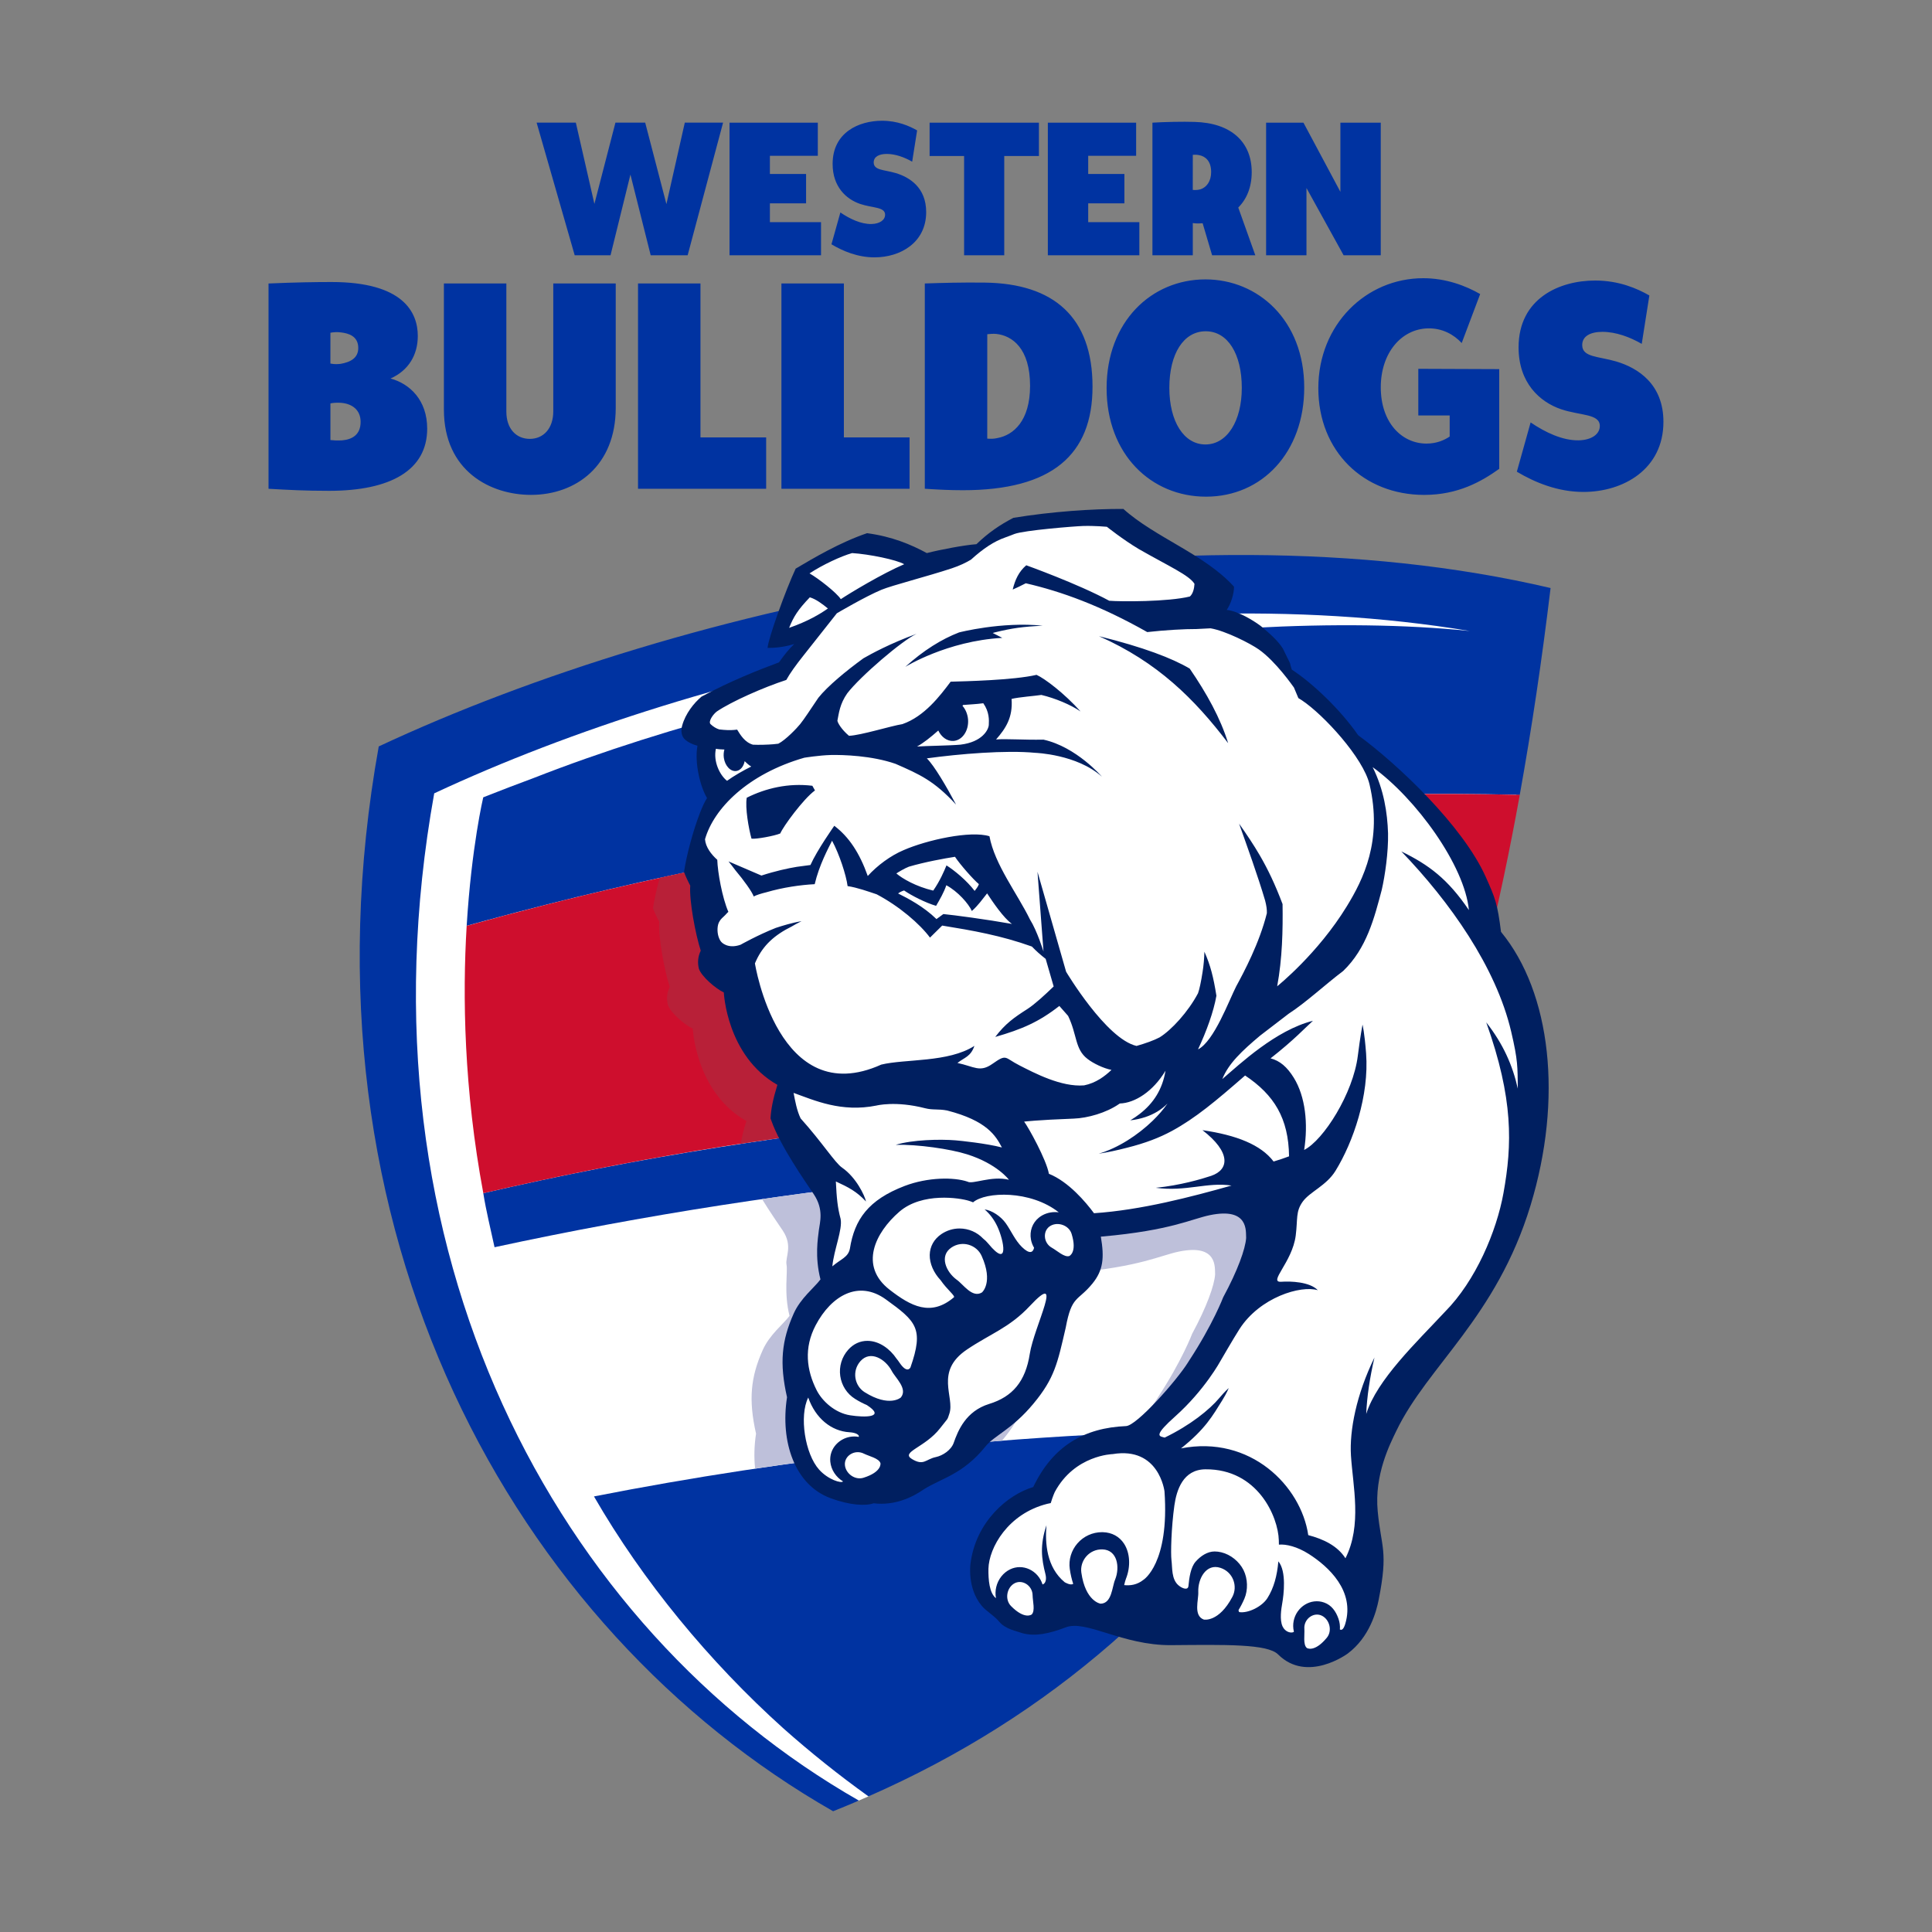
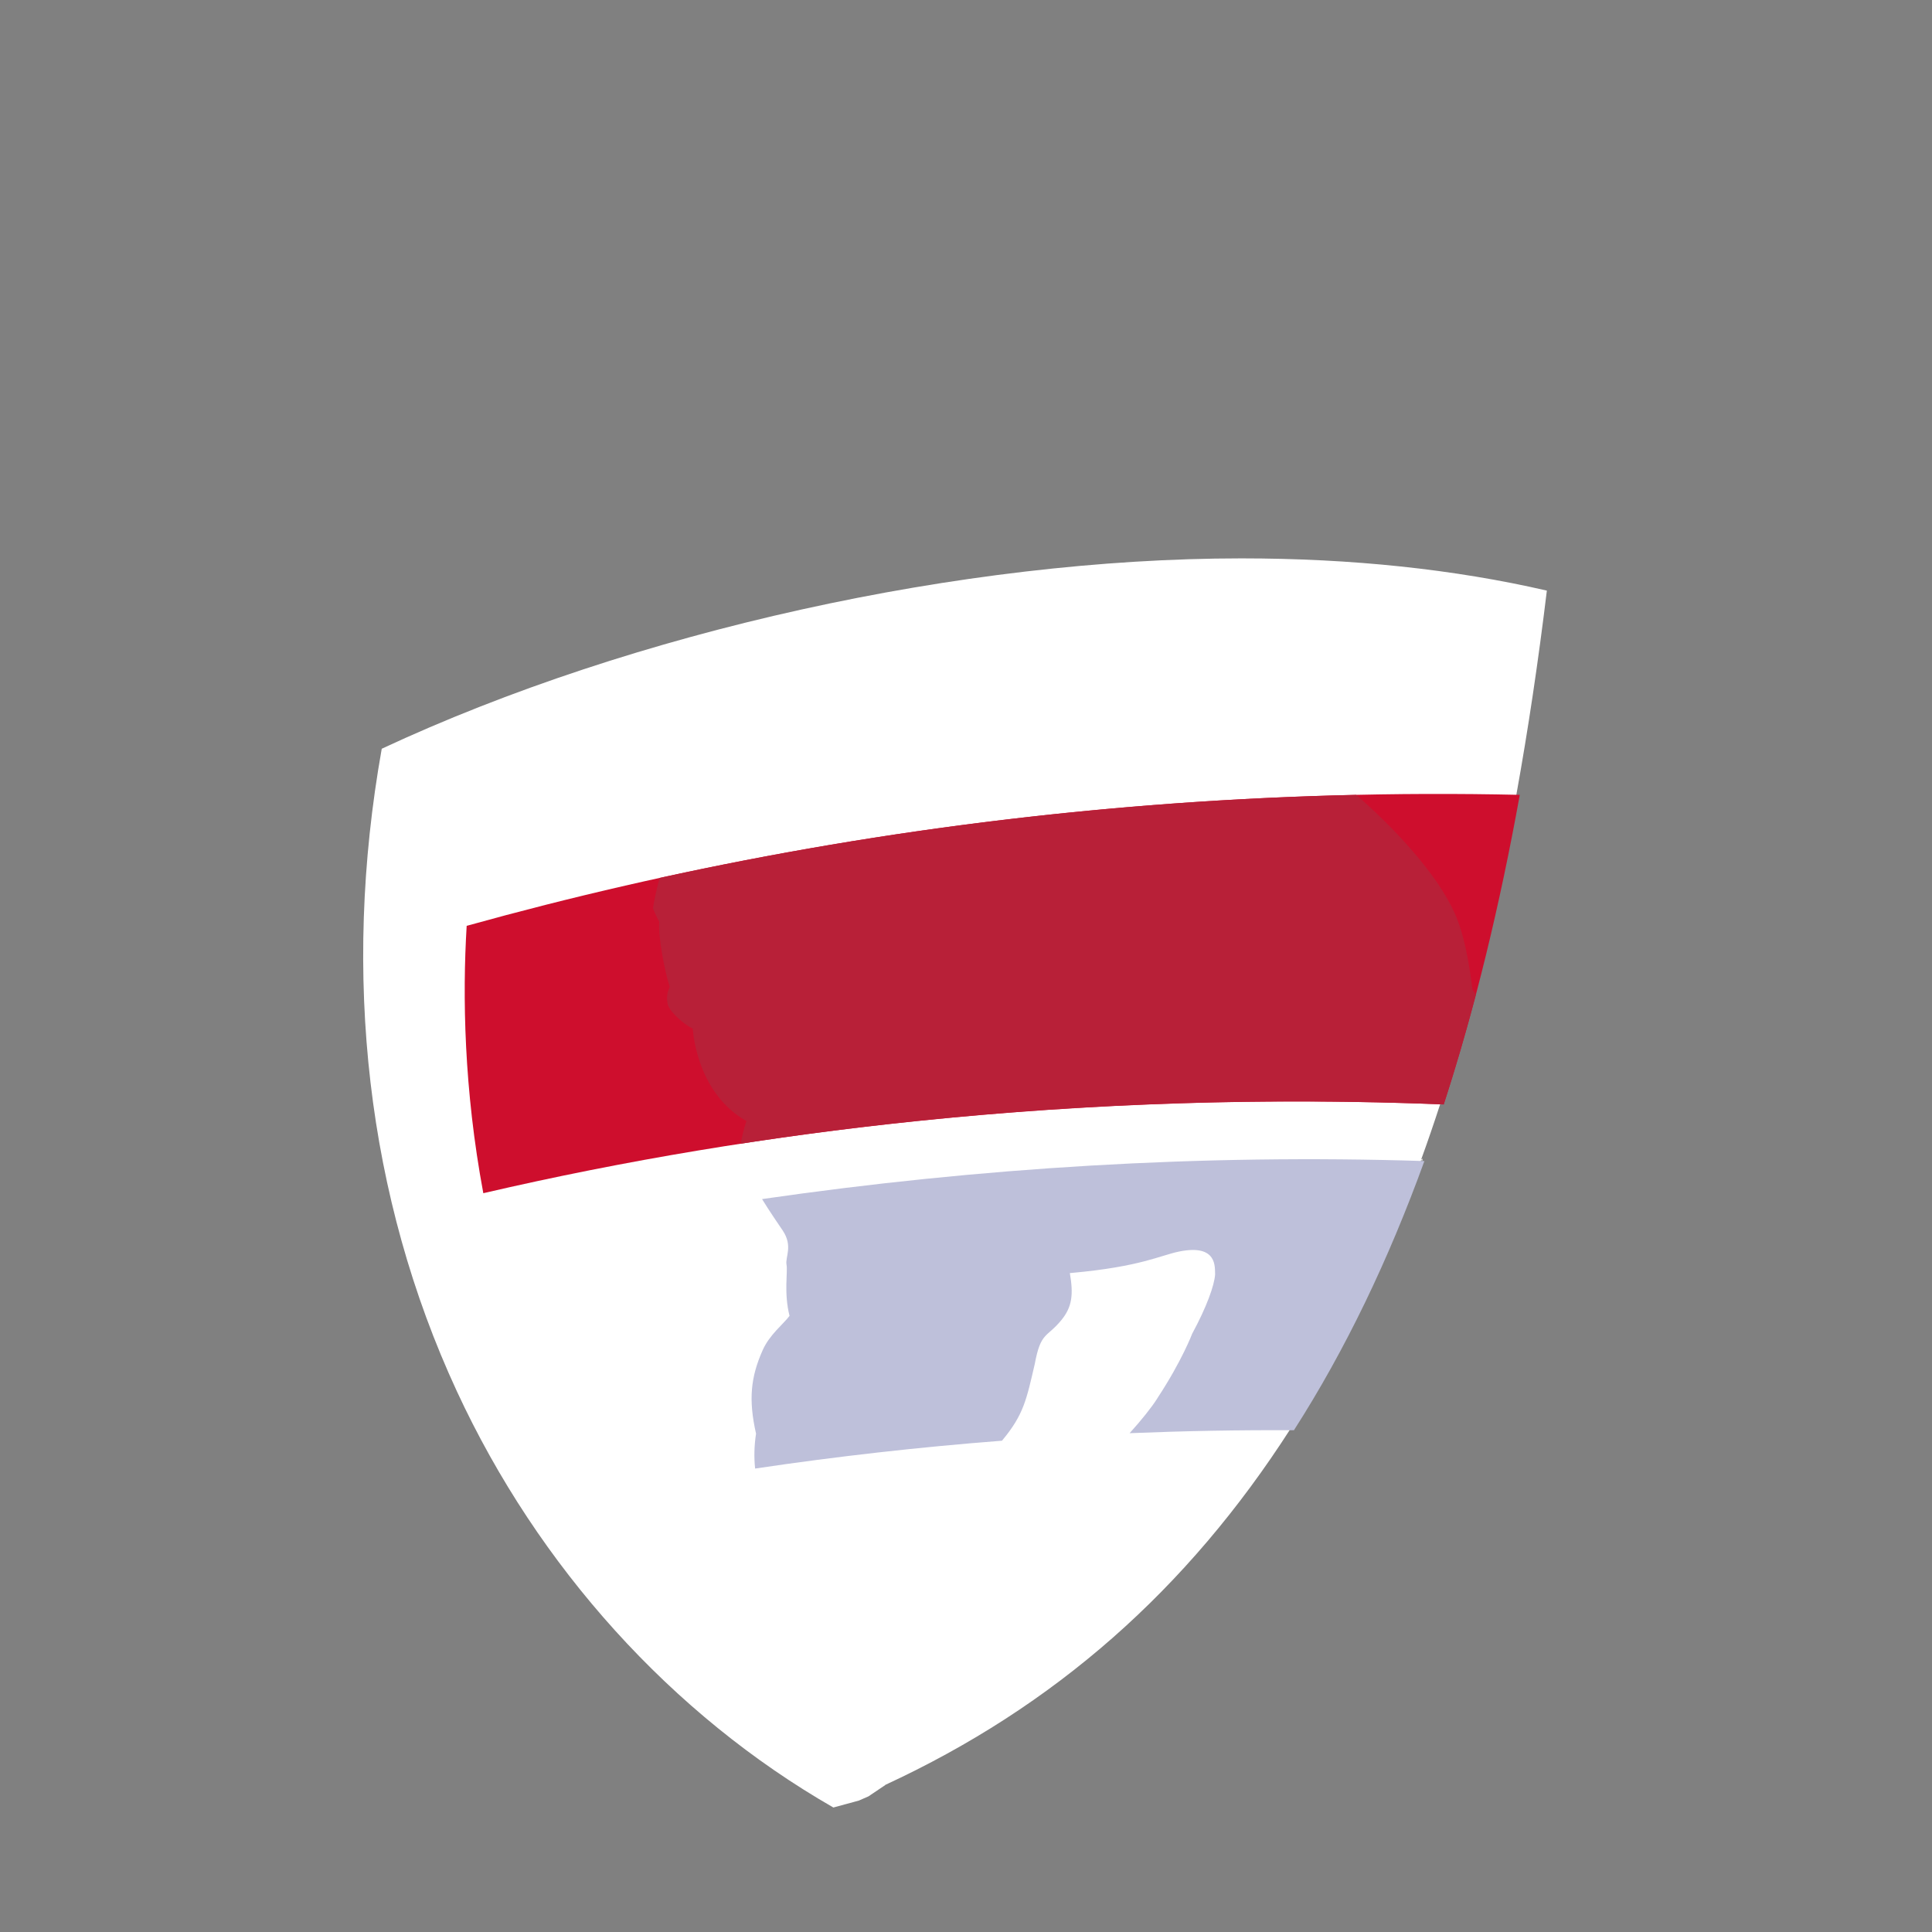
<svg xmlns="http://www.w3.org/2000/svg" version="1.1" id="Layer_1" x="0px" y="0px" viewBox="0 0 80 80" enable-background="new 0 0 80 80" xml:space="preserve" width="200" height="200">
  <rect x="0" y="0" width="80" height="80" fill="#808080" stroke="none" />
  <g>
    <path fill="#FFFFFF" d="M51.407,23.121c-11.541,0-25.174,3.019-35.6,7.883c-1.675,9.396-0.6,18.592,3.108,26.6   c3.375,7.288,8.911,13.408,15.593,17.241l1.055-0.287l0.398-0.174l0.694-0.467l-0.001-0.007c7-3.238,12.503-8.07,16.793-14.762   l0.018-0.062H53.5c2.055-3.219,3.855-6.939,5.35-11.059l0.039,0.056l0.017-0.107l-0.06,0.041c0.262-0.719,0.523-1.481,0.8-2.33   l0.031-0.09c1.246-3.847,2.265-8.006,3.116-12.711c0.482-2.671,0.906-5.506,1.259-8.43C60.22,23.571,55.967,23.121,51.407,23.121z" />
    <g>
-       <path fill="#0033A1" d="M66.925,14.968c-0.741-0.218-1.409-0.17-1.409-0.68c0-0.376,0.352-0.547,0.838-0.547    c0.559,0,1.142,0.218,1.627,0.498l0.316-2.004c-0.51-0.292-1.263-0.619-2.246-0.619c-1.481,0-3.17,0.741-3.17,2.768    c0,1.47,0.874,2.259,1.761,2.562c0.79,0.267,1.603,0.182,1.603,0.692c0,0.34-0.34,0.583-0.874,0.595    c-0.668,0.012-1.384-0.328-1.991-0.741l-0.571,2.04c0.753,0.449,1.7,0.838,2.756,0.838c1.663,0,3.314-0.947,3.314-2.902    C68.88,15.903,67.824,15.235,66.925,14.968z M49.391,9.237c0.157,0.024,0.298,0.016,0.408,0.008l0.392,1.326h1.789l-0.706-1.977    c0.346-0.345,0.557-0.839,0.557-1.467c0-1.248-0.855-2.04-2.369-2.079c-0.463-0.016-1.247,0-1.742,0.031v5.492h1.671V9.237z     M49.391,6.412c0.078-0.008,0.18-0.008,0.282,0.016c0.22,0.047,0.478,0.22,0.478,0.698c0,0.377-0.189,0.635-0.447,0.714    c-0.109,0.031-0.212,0.031-0.314,0.024L49.391,6.412L49.391,6.412z M47.178,9.198H45.06V8.421h1.499V7.205H45.06V6.452h1.985    V5.079h-3.656v5.492h3.789C47.178,10.571,47.178,9.198,47.178,9.198z M15.683,30.908C12.072,50.999,21.304,67.465,34.498,75    c0.359-0.143,0.714-0.292,1.066-0.442C23.086,67.431,14.565,51.854,17.98,32.851c11.248-5.262,28.512-9.114,42.883-6.722    c-10.688-1.098-27.555,1.694-38.761,6.085c-0.673,0.249-1.374,0.517-2.092,0.802c0,0-0.485,2.039-0.686,5.32    c0.263-0.073,0.525-0.144,0.787-0.217l0,0c13.677-3.722,28.092-5.536,42.819-5.208c0.497-2.754,0.921-5.608,1.276-8.562    C48.468,20.66,28.387,24.965,15.683,30.908z M54.589,16.073c0,2.623,1.882,4.42,4.383,4.42c1.408,0,2.38-0.559,3.108-1.08v-4.128    l-3.351-0.013v1.931h1.299v0.874c-0.218,0.145-0.534,0.291-0.959,0.291c-1.02,0-1.894-0.862-1.894-2.331    c0-1.42,0.85-2.416,1.955-2.44c0.595-0.012,1.069,0.255,1.396,0.607l0.765-2.028c-0.595-0.34-1.408-0.656-2.356-0.656    C56.568,11.519,54.589,13.438,54.589,16.073z M38.294,11.738v8.5c0.559,0.036,1.02,0.061,1.578,0.061    c3.691,0,5.367-1.469,5.367-4.286c0-2.89-1.615-4.274-4.456-4.311C39.824,11.69,38.986,11.714,38.294,11.738z M40.881,13.839    c0.121-0.012,0.242-0.024,0.376-0.012c0.656,0.073,1.396,0.595,1.396,2.149c0,1.457-0.692,2.04-1.348,2.162    c-0.146,0.036-0.292,0.036-0.425,0.024L40.881,13.839L40.881,13.839z M17.689,17.749c0-1.178-0.716-1.858-1.518-2.076    c0.741-0.328,1.129-0.972,1.129-1.761c0-0.972-0.595-2.234-3.57-2.234c-0.668,0-1.493,0.012-2.611,0.061v8.5    c0.838,0.048,1.518,0.085,2.513,0.085C16.171,20.323,17.689,19.473,17.689,17.749z M13.682,13.778    c0.121-0.024,0.291-0.036,0.449-0.012c0.292,0.036,0.704,0.146,0.704,0.644c0,0.413-0.316,0.583-0.729,0.656    c-0.109,0.012-0.243,0.024-0.425-0.012L13.682,13.778L13.682,13.778z M14.168,18.234c-0.194,0.012-0.376,0-0.486-0.012v-1.518    c0.109-0.024,0.267-0.036,0.437-0.024c0.461,0.036,0.813,0.291,0.813,0.789C14.933,18.003,14.581,18.198,14.168,18.234z     M45.822,16.073c0,2.744,1.846,4.493,4.116,4.493c2.331,0,4.067-1.846,4.067-4.517c0-2.781-1.906-4.48-4.091-4.48    C47.68,11.568,45.822,13.317,45.822,16.073z M51.42,16.061c0,1.372-0.607,2.343-1.506,2.343c-0.898,0-1.494-0.959-1.494-2.343    c0-1.421,0.595-2.344,1.506-2.344C50.837,13.717,51.42,14.652,51.42,16.061z M54.098,7.785l1.538,2.785h1.538V5.079h-1.671v2.864    l-1.53-2.864h-1.546v5.492h1.671C54.098,10.571,54.098,7.785,54.098,7.785z M21.987,20.492c1.858,0,3.509-1.202,3.509-3.606    v-5.148H22.91v5.294c0,0.716-0.413,1.141-0.971,1.141c-0.559,0-0.972-0.413-0.972-1.129v-5.306h-2.586v5.221    C18.381,19.509,20.312,20.492,21.987,20.492z M20.012,49.408c0.12,0.751,0.309,1.508,0.466,2.237    c12.314-2.663,25.571-3.99,38.499-3.579c0.278-0.765,0.544-1.545,0.801-2.335C46.489,45.197,32.627,46.473,20.012,49.408z     M25.281,10.57l0.824-3.342l0.839,3.342h1.53l1.467-5.492h-1.585l-0.761,3.374l-0.879-3.374h-1.232l-0.871,3.366l-0.769-3.366    H22.22l1.577,5.492H25.281z M39.921,10.57h1.663V6.459h1.436v-1.38h-4.527V6.46h1.428V10.57z M24.595,61.964    c2.021,3.502,4.768,6.839,7.854,9.614c1.084,0.962,2.25,1.901,3.512,2.806c7.618-3.348,13.332-8.491,17.613-15.171    c-5.54-0.033-11.099,0.265-16.586,0.864C32.801,60.534,28.657,61.166,24.595,61.964z M36.084,9.276    c-0.432,0.008-0.894-0.212-1.286-0.478l-0.369,1.318c0.487,0.29,1.098,0.541,1.781,0.541c1.075,0,2.141-0.612,2.141-1.875    c0-1.012-0.682-1.443-1.263-1.616c-0.478-0.141-0.91-0.11-0.91-0.439c0-0.243,0.228-0.353,0.542-0.353    c0.361,0,0.737,0.141,1.051,0.321L37.976,5.4C37.646,5.212,37.159,5,36.524,5c-0.957,0-2.047,0.479-2.047,1.789    c0,0.949,0.565,1.459,1.138,1.655c0.509,0.173,1.035,0.118,1.035,0.447C36.649,9.111,36.429,9.268,36.084,9.276z M26.419,11.738    v8.5h5.306v-2.125h-2.72v-6.375C29.005,11.738,26.419,11.738,26.419,11.738z M32.357,11.738v8.5h5.306v-2.125h-2.72v-6.375    C34.943,11.738,32.357,11.738,32.357,11.738z M33.997,9.198H31.88V8.421h1.498V7.205H31.88V6.452h1.984V5.079h-3.656v5.492h3.789    C33.997,10.571,33.997,9.198,33.997,9.198z" />
      <path fill="#CE0E2D" d="M32.552,35.303L32.552,35.303c-4.476,0.814-8.889,1.827-13.228,3.034    c-0.177,2.904-0.114,6.771,0.689,11.071c5.869-1.364,11.864-2.355,17.954-2.987c0,0,0.001,0,0.002,0    c7.199-0.746,14.505-0.983,21.812-0.689c1.292-3.973,2.325-8.256,3.15-12.819C52.601,32.683,42.426,33.508,32.552,35.303z" />
      <g>
        <path fill="#BEC0DA" d="M47.949,57.859c-0.011,0.017-0.022,0.036-0.034,0.055c-0.212,0.341-0.665,0.908-1.14,1.431     c2.261-0.092,4.529-0.135,6.804-0.122c2.141-3.341,3.922-7.068,5.402-11.146c-9.271-0.295-18.427,0.271-27.423,1.574     c0.005,0.009,0.001,0.008,0.007,0.017c0.328,0.531,0.642,0.983,0.846,1.286c0.433,0.647,0.097,1.097,0.157,1.412     c0.058,0.292-0.117,1.174,0.125,2.121c-0.261,0.347-0.824,0.776-1.109,1.413c-0.5,1.12-0.597,2.052-0.278,3.466     c-0.076,0.493-0.088,0.981-0.038,1.444c3.38-0.504,6.789-0.888,10.22-1.153c0.006-0.007,0.011-0.013,0.018-0.02     c0.883-1.061,0.999-1.685,1.34-3.151c0.251-1.35,0.492-1.077,1.105-1.826c0.447-0.547,0.501-1.061,0.349-1.945     c0.025-0.003,0.05-0.003,0.075-0.006c2.838-0.255,3.668-0.725,4.442-0.884c1.627-0.334,1.479,0.685,1.498,0.948     c-0.031,0.452-0.349,1.344-0.951,2.456C49.365,55.229,48.947,56.337,47.949,57.859z" />
        <path fill="#B82038" d="M60.972,40.979c-0.15-1.184-0.344-2.288-0.737-3.168c-0.733-1.64-2.537-3.561-4.077-4.897     c-9.828,0.219-19.487,1.389-28.844,3.439c-0.122,0.446-0.222,0.893-0.275,1.252c0.047,0.133,0.144,0.35,0.258,0.565     c-0.049,0.599,0.218,2.027,0.434,2.692c-0.123,0.267-0.134,0.499-0.076,0.748c0.109,0.325,0.687,0.819,1.033,0.985     c0,0,0.115,2.629,2.217,3.825c-0.116,0.381-0.189,0.675-0.233,0.937c9.529-1.468,19.32-2.019,29.11-1.625     c0.477-1.472,0.92-2.986,1.331-4.54C61.068,41.122,61.021,41.051,60.972,40.979z" />
      </g>
      <g>
        <g>
-           <path fill="#001F60" d="M38.378,22.902c-0.647-0.35-1.438-0.687-2.475-0.824c-1.118,0.379-2.233,1.038-2.956,1.468      c-0.406,0.862-1.142,2.902-1.163,3.283c0.235,0,0.629-0.015,1.104-0.162c-0.208,0.198-0.399,0.431-0.633,0.761      c-0.843,0.312-2.019,0.775-3.205,1.417c-0.32,0.265-0.668,0.711-0.801,1.193c-0.066,0.228-0.037,0.469,0.141,0.607      c0.113,0.095,0.292,0.182,0.459,0.224c0.009,0.002,0.021,0.006,0.031,0.009c-0.128,0.715,0.117,1.703,0.397,2.168      c-0.092,0.137-0.193,0.359-0.297,0.626c-0.274,0.704-0.554,1.737-0.656,2.434c0.047,0.133,0.143,0.35,0.258,0.566      c-0.05,0.598,0.217,2.027,0.434,2.691c-0.123,0.267-0.135,0.499-0.077,0.748c0.109,0.325,0.688,0.819,1.033,0.985      c0,0,0.115,2.629,2.218,3.825c-0.187,0.61-0.262,0.999-0.284,1.39c0.011,0.033,0.024,0.069,0.038,0.103      c0.188,0.529,0.535,1.151,0.885,1.716c0.328,0.531,0.66,1.012,0.864,1.315c0.434,0.647,0.252,1.177,0.214,1.496      c-0.038,0.331-0.174,1.09,0.067,2.037c-0.26,0.347-0.824,0.776-1.108,1.412c-0.501,1.12-0.597,2.053-0.277,3.467      c-0.286,1.844,0.319,3.633,1.803,4.18c0.813,0.3,1.457,0.326,1.782,0.211c0.869,0.105,1.593-0.241,2.074-0.574      c0.723-0.462,1.619-0.613,2.56-1.781c0.366-0.455,1.097-0.702,1.98-1.765c0.884-1.061,1.001-1.685,1.341-3.151      c0.25-1.351,0.492-1.077,1.105-1.826c0.447-0.547,0.5-1.061,0.349-1.945c0.026-0.003,0.05-0.003,0.077-0.006      c2.837-0.254,3.668-0.725,4.442-0.884c1.627-0.334,1.479,0.685,1.498,0.948c-0.032,0.452-0.349,1.344-0.951,2.455      c0,0-0.418,1.109-1.416,2.631c-0.012,0.018-0.022,0.036-0.034,0.055c-0.469,0.755-2.127,2.627-2.571,2.646      c-1.724,0.071-3.028,0.815-3.844,2.524c-1.051,0.311-2.386,1.431-2.6,3.189c-0.002,0.013-0.134,1.002,0.456,1.714      c0.169,0.221,0.521,0.414,0.728,0.665c0.27,0.326,0.715,0.391,0.983,0.488c0.516,0.137,1.085,0.016,1.766-0.241      c0.841-0.342,2.355,0.748,4.38,0.732c2.209-0.018,3.981-0.059,4.425,0.383c1.208,1.206,2.883-0.034,2.883-0.034      c0.91-0.68,1.188-1.753,1.281-2.218c0.408-2.056,0.105-2.155-0.038-3.674c-0.144-1.52,0.508-2.781,0.769-3.324      c1.299-2.703,4.14-4.69,5.558-9.338c1.344-4.41,0.856-8.806-1.221-11.33c-0.15-1.184-0.239-1.394-0.632-2.274      c-0.939-2.102-3.635-4.663-5.282-5.867c-0.744-1.072-1.89-2.158-2.749-2.718c-0.031-0.094-0.06-0.184-0.075-0.27l-0.298-0.608      c-0.195-0.302-0.476-0.563-0.902-0.92c-0.301-0.228-0.936-0.623-1.42-0.675c0.175-0.248,0.305-0.679,0.302-0.962      c-1.224-1.349-3.259-2.031-4.582-3.219c-1.294-0.006-2.957,0.108-4.553,0.368c-0.551,0.287-1.027,0.605-1.531,1.092      C39.925,22.571,38.933,22.759,38.378,22.902z" />
-         </g>
+           </g>
        <g>
          <path fill="#FFFFFF" d="M53.576,28.464l0.002,0.007C53.583,28.476,53.583,28.475,53.576,28.464z" />
        </g>
-         <path fill="#FFFFFF" d="M34.816,24.81c0.365-0.244,1.721-1.063,2.625-1.447c-0.315-0.184-1.449-0.417-2.157-0.461     c-0.453,0.126-1.229,0.487-1.763,0.841C33.888,23.952,34.642,24.541,34.816,24.81z M39.568,47.219     c0.204,0.016,1.28,0.128,1.919,0.295c-0.255-0.481-0.612-1.106-2.27-1.531c-0.372-0.072-0.586-0.01-0.913-0.094     c-1.22-0.314-2.01-0.111-2.01-0.111c-1.459,0.294-2.571-0.215-3.434-0.524c0.064,0.328,0.134,0.732,0.293,1.058     c0.889,0.987,1.424,1.842,1.719,2.04c0.58,0.404,0.932,1.148,0.988,1.4c-0.392-0.418-0.718-0.586-1.249-0.83     c0.034,0.693,0.069,1.077,0.197,1.548c0.088,0.439-0.279,1.283-0.343,1.967c0.358-0.308,0.654-0.371,0.727-0.731     c0.191-1.208,0.761-2.022,2.266-2.598c0.966-0.369,2.047-0.368,2.604-0.179c0.206,0.127,0.986-0.256,1.715-0.078     c0,0-0.481-0.656-1.725-1.051c-0.711-0.226-2.056-0.417-2.959-0.396C37.782,47.194,38.908,47.165,39.568,47.219z M37.301,57.868     c0.301-0.367-0.232-0.817-0.379-1.107c-0.257-0.482-0.879-0.863-1.292-0.4c-0.367,0.412-0.246,1.025,0.175,1.288     C36.831,58.29,37.301,57.868,37.301,57.868z M35.757,61.19c0.774-0.243,0.701-0.602,0.701-0.602     c-0.063-0.204-0.476-0.29-0.687-0.396c-0.371-0.189-0.821,0.086-0.785,0.475C35.019,61.019,35.404,61.302,35.757,61.19z      M33.533,24.734c-0.492,0.513-0.67,0.797-0.857,1.264c0.786-0.273,1.293-0.581,1.606-0.802     C34.058,25.014,33.787,24.806,33.533,24.734z M37.701,56.62c0.561-1.608,0.243-1.903-1.023-2.817     c-1.123-0.811-2.251-0.162-2.902,1.071c-0.496,0.941-0.381,1.861,0.041,2.694c0.226,0.447,0.753,0.936,1.383,1.036     c0.603,0.095,1.502,0.1,0.695-0.423c-0.16-0.068-0.325-0.153-0.491-0.258c-0.332-0.207-0.555-0.552-0.611-0.946     c-0.056-0.392,0.064-0.789,0.329-1.086c0.216-0.242,0.49-0.369,0.794-0.369c0.503,0,0.944,0.347,1.202,0.73     c0.049,0.059,0.096,0.122,0.141,0.191C37.576,56.903,37.701,56.62,37.701,56.62z M39.478,30.681     c-0.261,0.015-0.498-0.162-0.626-0.432c-0.305,0.271-0.624,0.525-0.88,0.663c0.417-0.029,1.342-0.037,1.794-0.077     c0.913-0.108,1.168-0.622,1.178-0.821c0.011-0.199,0.023-0.538-0.228-0.894c-0.339,0.044-0.464,0.04-0.838,0.072     c-0.005,0.009-0.015,0.021-0.024,0.034c0.127,0.144,0.215,0.347,0.232,0.576C40.116,30.264,39.844,30.658,39.478,30.681z      M29.644,31.005c-0.116,0.519,0.157,1.091,0.461,1.327c0.27-0.198,0.682-0.433,1.004-0.592c-0.07-0.034-0.17-0.119-0.274-0.222     c-0.04,0.213-0.167,0.377-0.338,0.406c-0.239,0.04-0.474-0.203-0.524-0.542c-0.017-0.123-0.008-0.241,0.023-0.346     C29.873,31.033,29.743,31.025,29.644,31.005z M33.19,38.145c0,0-0.168,0.078-0.406,0.218c-0.72,0.357-1.181,0.781-1.472,1.411     c-0.018,0.038-0.036,0.077-0.052,0.117c0,0,0.963,6.117,5.231,4.192c0.995-0.242,2.776-0.08,3.857-0.775     c-0.155,0.451-0.416,0.479-0.702,0.707c0.696,0.147,0.925,0.406,1.448,0.037c0.607-0.427,0.491-0.257,1.111,0.059     c0.62,0.316,1.736,0.909,2.685,0.832c0.483-0.097,0.856-0.374,1.134-0.641c-0.32-0.06-0.757-0.269-0.993-0.455     c-0.528-0.404-0.422-0.991-0.803-1.781l-0.363-0.412c-0.85,0.665-1.551,0.966-2.654,1.283c0.418-0.551,0.785-0.807,1.327-1.153     c0.308-0.198,0.73-0.588,1.092-0.937l-0.331-1.142c-0.204-0.158-0.402-0.332-0.571-0.511c-1.278-0.458-2.451-0.663-3.714-0.868     l-0.505,0.498c-0.422-0.568-1.271-1.299-2.208-1.793c-0.358-0.119-0.801-0.279-1.204-0.34c-0.057-0.452-0.345-1.331-0.643-1.879     c-0.16,0.32-0.533,1.008-0.719,1.8c-0.589,0.03-1.317,0.134-1.999,0.334c-0.225,0.055-0.413,0.114-0.526,0.175     c-0.062-0.186-0.421-0.686-0.757-1.082c-0.099-0.133-0.196-0.259-0.287-0.37l1.363,0.586c0.58-0.189,1.095-0.3,1.463-0.361     c0.19-0.028,0.383-0.054,0.567-0.076c0.273-0.614,0.987-1.624,0.987-1.624c0.608,0.461,1.044,1.119,1.386,2.079     c0.393-0.434,0.95-0.847,1.488-1.072c0.961-0.42,2.768-0.819,3.551-0.574c0.217,1.177,1.154,2.372,1.679,3.449     c0.293,0.463,0.559,1.323,0.559,1.323l-0.249-3.301l1.185,4.139c0,0,1.654,2.781,2.916,3.073     c0.375-0.107,0.722-0.231,0.956-0.355c0.487-0.3,1.181-1.053,1.59-1.826c0.054-0.14,0.13-0.492,0.188-0.875     c0.043-0.246,0.074-0.624,0.076-0.845c0.249,0.551,0.375,1.051,0.498,1.822c-0.116,0.662-0.409,1.468-0.762,2.222     c0.666-0.334,1.291-2.047,1.582-2.612c0.326-0.6,0.96-1.789,1.269-3.026c0.007-0.144-0.019-0.324-0.072-0.525     c-0.289-0.985-0.761-2.292-1.078-3.184c0.331,0.468,0.606,0.881,0.855,1.308c0.343,0.59,0.635,1.203,0.945,2.022     c0.015,1.068-0.008,2.245-0.223,3.405c0.032-0.03,1.679-1.346,2.884-3.314c0.679-1.109,1.488-2.722,0.94-5.048     c-0.259-1.094-1.895-2.881-2.806-3.485c-0.049-0.032-0.097-0.061-0.14-0.087l-0.184-0.438c-0.048-0.063-0.749-1.079-1.452-1.575     c-0.348-0.246-1.376-0.771-2-0.877l-0.585,0.03c-0.494-0.002-1.284,0.041-2.037,0.126c-1.933-1.094-3.545-1.678-5.029-2.021     c-0.209,0.111-0.376,0.185-0.542,0.26c0.097-0.399,0.247-0.736,0.561-1.005c0,0,2.138,0.766,3.436,1.469     c0.485,0.04,2.434,0.046,3.339-0.176c0.129-0.111,0.181-0.336,0.191-0.524c-0.218-0.358-1.037-0.716-2.298-1.436     c-0.674-0.402-1.329-0.927-1.329-0.927s-0.497-0.047-0.984-0.033c-0.368,0.011-2.448,0.18-2.842,0.33     c-0.082,0.03-0.36,0.141-0.396,0.15c-0.446,0.156-0.891,0.446-1.406,0.914c-0.201,0.121-0.462,0.249-0.8,0.361     c-0.997,0.329-2.473,0.706-2.906,0.886c-0.671,0.279-1.847,0.973-1.847,0.973l-1.398,1.769c-0.291,0.366-0.547,0.719-0.696,0.992     c-0.955,0.311-2.255,0.888-2.87,1.301c-0.151,0.108-0.368,0.408-0.271,0.525c0.107,0.104,0.243,0.188,0.365,0.223     c0.246,0.029,0.448,0.036,0.603,0.022c0.049-0.003,0.095-0.008,0.137-0.014c0.133,0.215,0.314,0.526,0.654,0.624     c0,0,0.306,0.015,0.655-0.006c0.129-0.006,0.265-0.017,0.397-0.035c0.305-0.156,0.771-0.646,0.902-0.809     c0.184-0.228,0.422-0.603,0.755-1.092c0.38-0.478,1.143-1.11,1.868-1.636c0.295-0.17,1.116-0.621,2.201-1.012     c-0.586,0.262-2.335,1.763-2.872,2.463c-0.308,0.438-0.346,0.822-0.408,1.133c0.014,0.094,0.165,0.359,0.479,0.626     c0.492-0.018,1.734-0.409,2.21-0.483c0.916-0.317,1.561-1.174,2.001-1.758c0.575-0.016,2.603-0.06,3.556-0.283     c0.339,0.152,1.147,0.761,1.824,1.517c-0.416-0.285-1.057-0.55-1.623-0.685c-0.227,0.037-0.947,0.09-1.235,0.165     c0.059,0.775-0.249,1.228-0.642,1.679c0.41-0.036,1.123,0.023,1.963,0.007c1.365,0.3,2.42,1.535,2.42,1.535     c-1.033-0.931-2.757-0.989-2.757-0.989c-1.221-0.118-3.153,0.045-4.493,0.229c0.31,0.304,0.818,1.175,1.21,1.914     c-0.91-0.987-1.505-1.25-2.505-1.687c-0.986-0.343-2.176-0.377-2.684-0.366c-0.493,0.014-1.096,0.113-1.096,0.113     c-2.338,0.673-3.746,2.1-4.11,3.375c0.024,0.322,0.254,0.625,0.508,0.852c0.015,0.51,0.204,1.57,0.459,2.155     c0,0-0.062,0.052-0.137,0.14c-0.093,0.085-0.188,0.171-0.232,0.256c-0.095,0.147-0.101,0.418-0.044,0.611     c0.016,0.056,0.061,0.178,0.12,0.238c0,0,0.254,0.306,0.795,0.118c0,0,0.722-0.407,1.463-0.699     C32.407,38.33,32.801,38.207,33.19,38.145z M41.205,26.183c-0.033,0.008-0.067,0.018-0.099,0.027l0.396,0.203     c-2.292,0.126-4.017,1.201-4.017,1.201c0.761-0.689,1.51-1.15,2.228-1.427c0,0,1.758-0.455,3.464-0.278     C42.347,25.95,41.926,26.008,41.205,26.183z M45.506,26.343c1.847,0.458,3.033,0.914,3.757,1.342     c0.696,1.013,1.274,2.051,1.592,3.088C49.456,28.934,47.926,27.415,45.506,26.343z M30.921,33.032     c0.784-0.392,1.719-0.617,2.717-0.495l0.108,0.193c-0.486,0.356-1.321,1.499-1.436,1.781c-0.233,0.101-1.005,0.244-1.192,0.216     C31.002,34.314,30.848,33.444,30.921,33.032z M52.737,48.096c0.246-0.074,0.463-0.147,0.64-0.215     c-0.02-1.573-0.615-2.542-1.82-3.347c-1.215,1.06-2.056,1.766-3.033,2.297c-0.512,0.277-1.097,0.504-1.86,0.695     c-0.417,0.108-0.799,0.19-1.17,0.246c0.807-0.234,1.626-0.776,2.234-1.362c0.245-0.238,0.457-0.484,0.617-0.717     c-0.249,0.256-0.561,0.443-0.92,0.563c-0.194,0.063-0.403,0.111-0.623,0.135c0.136-0.081,0.264-0.167,0.382-0.259     c0.582-0.448,0.95-1.025,1.077-1.796c-0.513,0.858-1.267,1.338-1.89,1.357c-0.01,0.006-0.02,0.012-0.029,0.018     c-0.54,0.375-1.314,0.587-1.875,0.608c-1.554,0.059-2.06,0.125-2.06,0.125c0.179,0.234,0.923,1.58,1.026,2.16     c0.815,0.327,1.527,1.173,1.867,1.633c1.956-0.131,4.027-0.677,5.695-1.146c-1.009-0.153-1.877,0.262-3.136,0.093     c1-0.099,1.887-0.359,2.291-0.494c0.761-0.259,0.818-0.984-0.358-1.892C51.208,47.004,52.215,47.405,52.737,48.096z      M35.377,59.481c0.062,0,0.122,0.007,0.182,0.018c0.034-0.075-0.098-0.176-0.386-0.193c-0.748-0.044-1.405-0.576-1.706-1.437     c-0.38,0.761-0.135,2.334,0.451,2.985c0.374,0.417,0.921,0.577,0.99,0.488c-0.287-0.174-0.495-0.476-0.527-0.818     c-0.025-0.262,0.06-0.515,0.24-0.712C34.813,59.602,35.089,59.481,35.377,59.481z M43.56,51.669     c0.208,0.115,0.512,0.405,0.716,0.341c0,0,0.337-0.144,0.097-0.918c-0.109-0.354-0.561-0.51-0.868-0.337     C43.164,50.945,43.194,51.471,43.56,51.669z M39.397,51.657c-0.516,0.346-0.223,1.014,0.22,1.335     c0.267,0.184,0.641,0.773,1.044,0.525c0,0,0.482-0.408-0.013-1.512C40.445,51.551,39.854,51.348,39.397,51.657z M43.015,50.422     c0.184-0.15,0.423-0.232,0.671-0.232c0.053,0,0.105,0.004,0.155,0.01c-1.167-0.923-3.026-0.863-3.549-0.414     c-0.056-0.024-0.114-0.045-0.172-0.063c-0.368-0.117-1.932-0.367-2.881,0.453c-0.999,0.865-1.678,2.243-0.398,3.232     c0.869,0.673,1.701,1.126,2.659,0.31c0.065-0.055-0.285-0.32-0.552-0.709c-0.287-0.305-0.456-0.688-0.45-1.044     c0.007-0.352,0.178-0.659,0.484-0.865c0.225-0.151,0.484-0.231,0.751-0.231c0.376,0,0.726,0.155,0.974,0.416     c0.075,0.058,0.147,0.127,0.215,0.21c0.888,1.077,0.646-0.136,0.375-0.712c-0.139-0.295-0.32-0.527-0.526-0.703     c0.299,0.037,0.672,0.284,0.878,0.575c0.217,0.306,0.382,0.703,0.666,0.98c0.317,0.311,0.46,0.232,0.504,0.032     c-0.062-0.104-0.108-0.22-0.13-0.343C42.626,50.977,42.748,50.639,43.015,50.422z M46.075,60.211c0,0-1.577,0.035-2.4,1.572     c0,0-0.082,0.175-0.166,0.457c-0.048,0.009-0.097,0.018-0.143,0.03c-1.629,0.408-2.415,1.818-2.437,2.689     c-0.007,0.453,0.037,1.005,0.308,1.215c0.001,0,0.002-0.002,0.003-0.002c-0.027-0.147-0.025-0.301,0.012-0.456     c0.076-0.323,0.291-0.597,0.575-0.733c0.125-0.061,0.26-0.092,0.398-0.092c0.273,0,0.539,0.123,0.729,0.336     c0.099,0.112,0.172,0.242,0.215,0.382c0.121-0.032,0.178-0.202,0.12-0.43c-0.164-0.64-0.234-1.192,0.042-2.02     c-0.061,0.738,0.003,1.737,0.755,2.357c0,0,0.245,0.149,0.353,0.066c-0.059-0.177-0.108-0.38-0.142-0.616     c-0.054-0.38,0.063-0.766,0.319-1.06c0.256-0.294,0.626-0.462,1.016-0.462c0.014,0,0.028,0,0.042,0.001     c0.368,0.011,0.677,0.179,0.869,0.474c0.25,0.381,0.281,0.952,0.08,1.454c-0.025,0.058-0.048,0.157-0.071,0.253     c-0.001,0.003-0.002,0.007-0.003,0.01c0.251,0.027,0.533-0.009,0.794-0.216c0,0,1.088-0.669,0.876-3.67     C48.217,61.753,47.998,59.891,46.075,60.211z M45.65,64.157c-0.551-0.016-0.943,0.47-0.874,0.961     c0.169,1.197,0.794,1.287,0.794,1.287c0.474-0.004,0.477-0.702,0.606-1.001C46.379,64.898,46.271,64.176,45.65,64.157z      M41.978,65.579c-0.298,0.19-0.374,0.661-0.113,0.925c0.569,0.577,0.855,0.348,0.855,0.348c0.153-0.15,0.041-0.555,0.038-0.791     C42.756,65.644,42.307,65.369,41.978,65.579z M42.641,56.06c0.178-1.141,1.462-3.543,0.001-1.981     c-0.842,0.9-1.639,1.151-2.605,1.804c-1.352,0.912-0.494,1.963-0.725,2.652c-0.1,0.296-0.027,0.142-0.383,0.603     c-0.622,0.804-1.65,0.983-1.17,1.276c0.492,0.298,0.567,0.009,0.997-0.081c0.276-0.058,0.628-0.286,0.734-0.586     c0.178-0.505,0.5-1.314,1.469-1.613C41.93,57.836,42.464,57.201,42.641,56.06z M62.849,45.078     c-0.01-0.896,0.007-1.164-0.274-2.359c-0.628-2.683-2.551-5.39-4.549-7.464c1.138,0.556,1.922,1.138,2.798,2.43     c-0.175-1.841-2.187-4.623-3.985-5.918c0.464,0.929,0.61,1.887,0.637,2.738c0.016,0.789-0.128,1.762-0.26,2.339     c-0.304,1.15-0.623,2.428-1.6,3.364c-0.739,0.557-1.54,1.306-2.255,1.768l-1.184,0.908c-0.749,0.63-1.306,1.152-1.564,1.798     c0.732-0.625,2.211-2.026,3.753-2.413c-0.328,0.294-0.778,0.789-1.755,1.555c0.386,0.099,0.685,0.355,0.964,0.806     c0.478,0.776,0.598,1.898,0.427,2.987c0.805-0.406,2.03-2.345,2.223-3.903c0.097-0.78,0.194-1.286,0.194-1.286     s0.082,0.319,0.148,1.191c0.131,1.743-0.531,3.667-1.266,4.861c-0.379,0.616-1.059,0.866-1.355,1.273     c-0.303,0.417-0.205,0.717-0.293,1.409c-0.143,1.111-1.162,1.952-0.596,1.913c0.379-0.027,1.172-0.003,1.512,0.35     c-0.702-0.216-2.399,0.292-3.245,1.609c-0.239,0.372-0.784,1.315-0.784,1.315s-0.65,1.206-1.881,2.304     c-0.846,0.754-0.681,0.809-0.511,0.854c0.028,0.007,0.054,0.013,0.079,0.021c1.061-0.514,1.852-1.151,2.264-1.641     c0.239-0.284,0.388-0.41,0.388-0.41s-0.074,0.196-0.272,0.514c-0.386,0.617-0.693,1.182-1.704,1.984     c2.868-0.561,4.971,1.553,5.269,3.591c0.621,0.162,1.21,0.44,1.54,0.959c0.693-1.369,0.307-2.995,0.228-4.254     c-0.065-1.033,0.222-2.522,0.973-4.058c-0.192,0.83-0.313,1.638-0.34,2.335c0.443-1.418,2.09-2.974,3.26-4.23     c1.271-1.28,2.136-3.328,2.422-4.914c0.362-2.007,0.42-3.894-0.713-7.07C62.24,43.22,62.637,44.12,62.849,45.078z M50.535,64.921     c-0.59-0.194-0.936,0.449-0.917,0.995c0.019,0.324-0.216,0.982,0.23,1.147c0,0,0.617,0.128,1.182-0.941     C51.263,65.682,51.061,65.092,50.535,64.921z M54.196,64.348c-0.485-0.309-0.947-0.415-1.239-0.388     c0-0.059-0.002-0.12-0.004-0.18c-0.026-0.977-0.876-2.958-3.039-2.939c-0.926,0.008-1.195,0.854-1.286,1.5     c-0.129,0.924-0.155,1.992-0.12,2.261c0.042,0.313-0.011,0.795,0.299,1.05c0.147,0.122,0.379,0.21,0.403,0.027     c0.032-0.351,0.095-0.787,0.3-1.016c0.205-0.232,0.484-0.42,0.784-0.42c0.09,0,0.183,0.011,0.276,0.034     c0.388,0.093,0.743,0.381,0.921,0.736c0.178,0.356,0.191,0.826,0.037,1.185c-0.077,0.178-0.158,0.333-0.242,0.468     c0.002,0.05,0.013,0.082,0.039,0.089c0.358,0.051,0.929-0.225,1.155-0.579c0.268-0.422,0.403-0.931,0.454-1.523     c0.346,0.412,0.22,1.398,0.162,1.727c-0.042,0.239-0.116,0.694,0.013,0.968c0.106,0.229,0.352,0.295,0.468,0.225     c-0.001-0.01-0.003-0.021-0.004-0.029c-0.063-0.279-0.005-0.579,0.163-0.817c0.164-0.232,0.412-0.384,0.683-0.416     c0.141-0.017,0.281-0.001,0.416,0.048c0.297,0.106,0.479,0.357,0.588,0.669c0.052,0.146,0.07,0.298,0.059,0.445     c0.091,0.054,0.166-0.045,0.224-0.238C56.109,65.877,55.015,64.871,54.196,64.348z M54.748,66.909     c-0.346-0.182-0.772,0.129-0.737,0.544c0.016,0.236-0.062,0.65,0.103,0.786c0,0,0.305,0.204,0.823-0.419     C55.176,67.536,55.06,67.074,54.748,66.909z M39.192,35.834c0.33,0.209,0.838,0.625,1.166,1.057     c0.049-0.073,0.134-0.156,0.176-0.28c-0.232-0.192-0.781-0.816-0.99-1.133c-0.425,0.066-1.243,0.213-1.91,0.41     c-0.184,0.072-0.416,0.213-0.518,0.279c0.241,0.209,0.807,0.542,1.527,0.711C38.924,36.472,39.089,36.082,39.192,35.834z      M39.063,37.849c0.438,0.042,1.79,0.222,2.841,0.409c-0.347-0.241-0.813-0.932-1.03-1.265c-0.202,0.25-0.36,0.488-0.631,0.729     c-0.136-0.3-0.578-0.808-1.058-1.066c-0.096,0.291-0.274,0.596-0.423,0.853c-0.434-0.125-1.02-0.426-1.325-0.636     c-0.101,0.026-0.212,0.09-0.248,0.124c0.402,0.201,1.05,0.535,1.588,1.06L39.063,37.849z" />
      </g>
    </g>
  </g>
</svg>